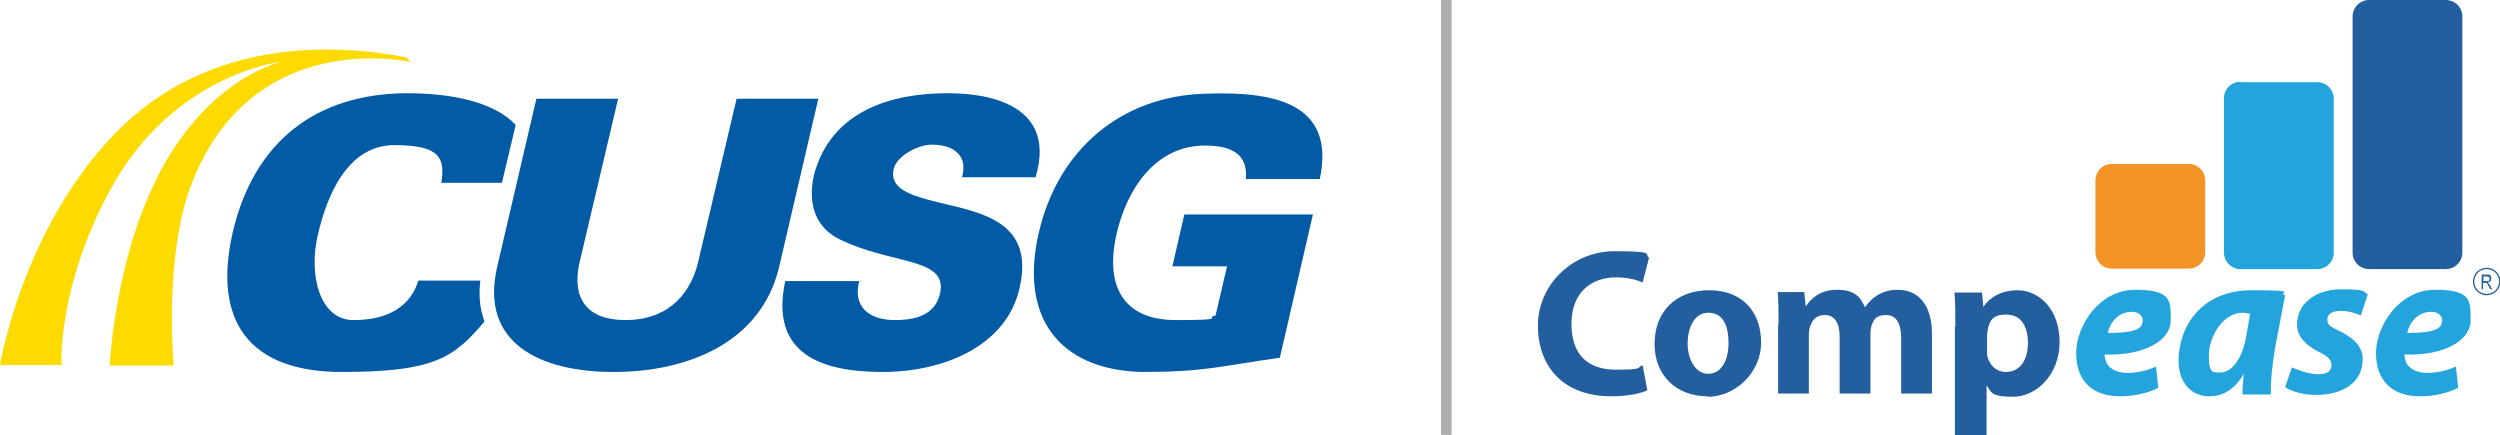
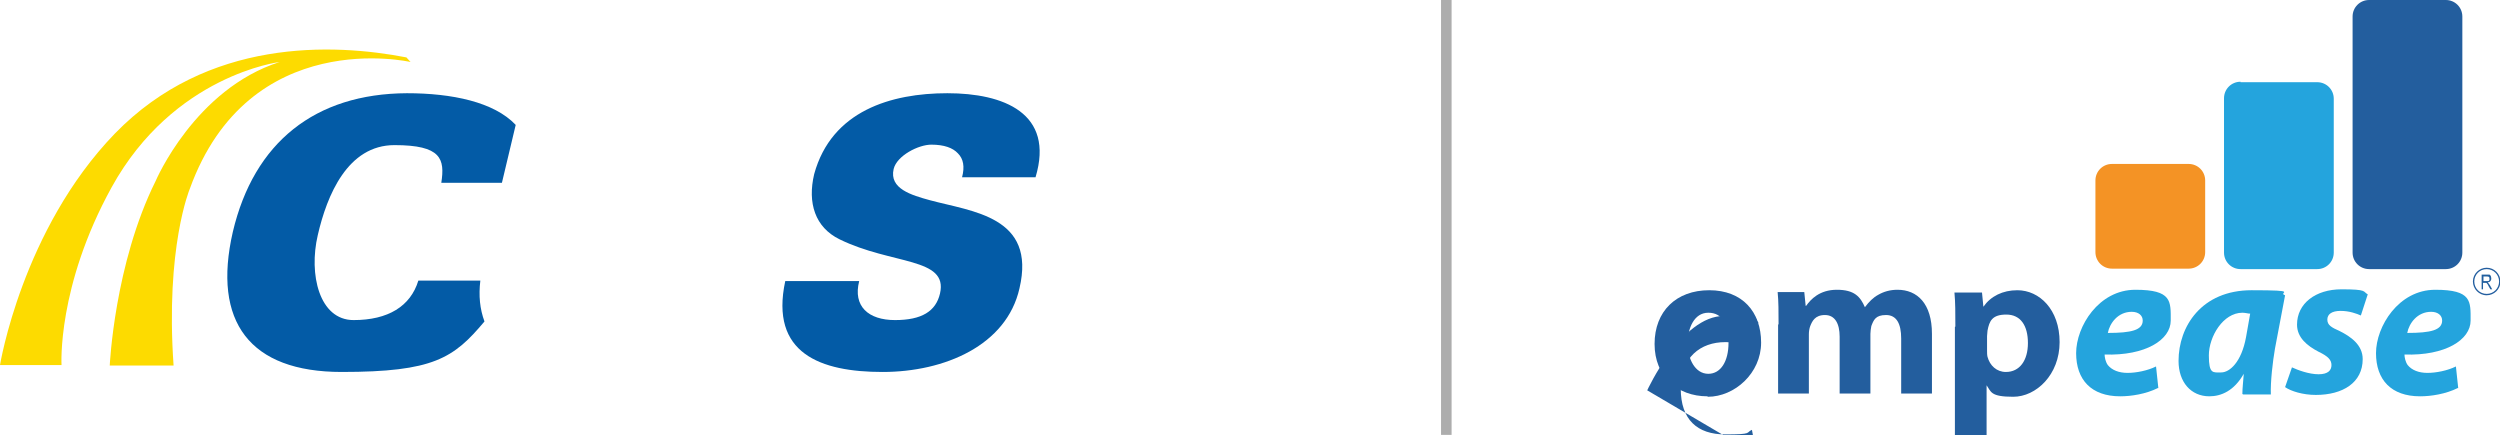
<svg xmlns="http://www.w3.org/2000/svg" version="1.1" viewBox="0 0 544.4 94.8">
  <defs>
    <style>
      .cls-1 {
        fill: #215f9e;
      }

      .cls-2 {
        fill: #f49325;
      }

      .cls-3 {
        fill: #035ba6;
      }

      .cls-4 {
        fill: #235e9f;
      }

      .cls-5 {
        fill: #235e9e;
      }

      .cls-6 {
        fill: #24a4dd;
      }

      .cls-7 {
        fill: #adadad;
      }

      .cls-8 {
        fill: #fddb00;
      }
    </style>
  </defs>
  <g>
    <g id="Layer_1">
      <rect class="cls-7" x="313.8" width="2.3" height="94.7" />
      <path class="cls-8" d="M13.4,79.5H0s4.8-29.5,25-50.4c20.2-20.8,47.5-19.7,63.5-16.6l.9,1s-35.2-8.1-48.1,27.7c0,0-5.3,12.7-3.5,38.4h-13.9s1-22.1,10-40.2c0,0,8.5-20,27-25.9,0,0-23.1,2.8-36.6,27.3-11.9,21.6-10.9,38.7-10.9,38.7" />
      <path class="cls-3" d="M104.6,61.1h-13.5c-1.7,5.6-6.6,8.6-14.1,8.6s-9.8-10-7.8-18.5c2-8.7,6.5-19.6,16.7-19.6s11,3,10.2,8.2h13.2l3-12.6c-4.7-5-13.9-6.9-23.7-6.9-20,.1-33.3,10.7-37.9,30.2-4.5,19.6,3.7,30.5,23.7,30.5s24.4-3,31.1-11c-1-2.7-1.3-5.6-.9-8.9" />
-       <path class="cls-3" d="M178.2,21.5l-8.6,36.9c-4,16.2-19.8,22.6-36,22.6s-29-6.4-25.4-22.6l8.6-36.9h17.8l-8.5,36.1c-1.5,7.4,1.7,12.1,10.1,12.1s13.7-4.7,15.7-12.1l8.5-36.1h17.8Z" />
      <path class="cls-3" d="M209.5,38.6c.6-2.3.3-4-.9-5.2-1.1-1.2-3-1.9-5.8-1.9s-7.5,2.4-8.2,5.3c-1,4.3,3.9,5.7,7.9,6.8,9.2,2.5,23.2,3.5,19.5,19.2-2.8,12.4-16.3,18.2-29.8,18.2s-24.6-4-21.2-19.8h16.1c-1.4,5.5,2,8.5,7.8,8.5s8.9-1.9,9.8-5.8c1.8-7.9-10.5-6.2-21.9-11.8-5.3-2.6-7-7.9-5.5-14.2,3.8-13.8,16.8-17.6,29-17.6s23.4,4.3,19.2,18.3h-16Z" />
-       <path class="cls-3" d="M267.2,58h-11.9l2.6-11.3h28l-7.2,31.2c-13.5,1.9-16.3,3.1-30.3,3.1-18-.6-26.4-12.1-22.2-30.3s18-29.8,36.3-30.3c14.2-.5,28.5,1.6,24.9,18.6h-16.1c.5-5.7-3.5-7.3-8.9-7.3-10.9,0-17,9.6-19.2,19-2.7,11.5,1.3,19,12.9,19s6.1-.5,8.6-1l2.5-10.7Z" />
      <g>
        <g>
-           <path class="cls-5" d="M358.7,85c-1.2.6-4.1,1.3-7.8,1.3-10.6,0-16-6.6-16-15.4s7.4-16.2,16.7-16.2,6.3.7,7.5,1.4l-1.4,5.4c-1.4-.6-3.3-1.1-5.8-1.1-5.4,0-9.7,3.3-9.7,10.1s3.6,10,9.7,10,4.4-.4,5.8-1l1,5.4Z" />
+           <path class="cls-5" d="M358.7,85s7.4-16.2,16.7-16.2,6.3.7,7.5,1.4l-1.4,5.4c-1.4-.6-3.3-1.1-5.8-1.1-5.4,0-9.7,3.3-9.7,10.1s3.6,10,9.7,10,4.4-.4,5.8-1l1,5.4Z" />
          <path class="cls-5" d="M371.8,86.3c-6.5,0-11.5-4.3-11.5-11.4s4.7-11.7,11.9-11.7,11.3,4.7,11.3,11.4-5.8,11.8-11.6,11.8h0ZM372,81.4c2.7,0,4.4-2.7,4.4-6.7s-1.3-6.6-4.4-6.6-4.5,3.4-4.5,6.7,1.6,6.6,4.5,6.6h0Z" />
          <path class="cls-5" d="M387.3,70.7c0-2.8,0-5.1-.2-7.1h5.8l.3,3h.1c1-1.4,2.9-3.5,6.7-3.5s5.1,1.5,6.1,3.8h0c.9-1.2,1.8-2.1,2.9-2.7,1.2-.7,2.6-1.1,4.2-1.1,4.3,0,7.5,3,7.5,9.6v13h-6.7v-12c0-3.2-1-5.1-3.3-5.1s-2.7,1.1-3.2,2.4c-.1.5-.2,1.2-.2,1.7v13h-6.7v-12.4c0-2.8-1-4.7-3.2-4.7s-2.8,1.4-3.2,2.4c-.2.5-.3,1.2-.3,1.8v12.9h-6.7v-15.1Z" />
          <path class="cls-5" d="M425.8,71.1c0-2.9,0-5.3-.2-7.4h6l.3,3.1h0c1.6-2.3,4.2-3.6,7.4-3.6,4.8,0,9.2,4.2,9.2,11.3s-5.1,11.9-10.1,11.9-4.8-1.1-5.8-2.5h0v11h-6.9v-23.7ZM432.7,76.3c0,.5,0,1,.1,1.4.5,1.9,2,3.3,4,3.3,3,0,4.8-2.5,4.8-6.3s-1.6-6.2-4.7-6.2-3.7,1.4-4.1,3.5c0,.4-.1.8-.1,1.2v3Z" />
        </g>
        <g>
          <path class="cls-6" d="M469.9,84.5c-2.6,1.3-5.8,1.8-8.2,1.8-6.3,0-9.6-3.6-9.6-9.4s4.9-13.8,12.9-13.8,7.7,2.5,7.7,6.7-5.5,7.7-14.4,7.4c0,.6.2,1.6.7,2.3.9,1.1,2.4,1.7,4.3,1.7s4.4-.5,6.2-1.4l.5,4.7ZM466.6,69.8c0-1.1-.9-1.9-2.4-1.9-3,0-4.8,2.5-5.2,4.6,5.1,0,7.6-.6,7.6-2.7h0Z" />
          <path class="cls-6" d="M488.3,85.8c0-1.3.2-2.8.3-4.4h0c-2.1,3.7-4.9,4.9-7.5,4.9-4,0-6.7-3.1-6.7-7.7,0-7.5,5-15.4,15.9-15.4s5.5.5,7.3,1.1l-2.2,11.6c-.5,2.9-1,7.2-.9,10h-6ZM490,68.3c-.5,0-1-.2-1.7-.2-4.2,0-7.3,5.2-7.3,9.3s.9,3.7,2.7,3.7,4.4-2.2,5.4-7.7l.9-5.1Z" />
          <path class="cls-6" d="M499.1,80c1.3.6,3.7,1.5,5.8,1.5s2.8-.9,2.8-2-.7-1.9-2.8-2.9c-2.5-1.3-4.7-3.1-4.7-5.9,0-4.6,4-7.7,9.7-7.7s4.6.5,5.7,1.1l-1.5,4.6c-.9-.4-2.5-1-4.4-1s-2.9.7-2.9,1.9.9,1.7,2.7,2.5c2.4,1.2,5,3,5,6.1,0,5.1-4.3,7.8-10.2,7.8-2.8,0-5.4-.8-6.7-1.7l1.6-4.6Z" />
          <path class="cls-6" d="M535.2,84.5c-2.6,1.3-5.8,1.8-8.2,1.8-6.3,0-9.6-3.6-9.6-9.4s4.9-13.8,12.9-13.8,7.7,2.5,7.7,6.7-5.5,7.7-14.4,7.4c0,.6.2,1.6.7,2.3.9,1.1,2.4,1.7,4.3,1.7s4.4-.5,6.2-1.4l.5,4.7ZM531.8,69.8c0-1.1-.9-1.9-2.4-1.9-3,0-4.8,2.5-5.2,4.6,5.1,0,7.6-.6,7.6-2.7h0Z" />
        </g>
        <path class="cls-2" d="M480.2,54.9c0,2-1.6,3.6-3.6,3.6h-16.7c-2,0-3.6-1.6-3.6-3.6v-15.6c0-2,1.6-3.6,3.6-3.6h16.7c2,0,3.6,1.6,3.6,3.6v15.6Z" />
        <path class="cls-6" d="M487.9,17.9h16.7c2,0,3.6,1.6,3.6,3.6v33.5c0,2-1.6,3.6-3.6,3.6h-16.7c-2,0-3.6-1.6-3.6-3.6V21.4c0-2,1.6-3.6,3.6-3.6Z" />
        <path class="cls-5" d="M515.9,0h16.7c2,0,3.6,1.6,3.6,3.6v51.4c0,2-1.6,3.6-3.6,3.6h-16.7c-2,0-3.6-1.6-3.6-3.6V3.6c0-2,1.6-3.6,3.6-3.6Z" />
      </g>
      <g>
        <path class="cls-1" d="M540.4,63v-3.2h1.2c.2,0,.4,0,.5,0,.1,0,.2.2.3.3,0,.1.1.3.1.5s0,.4-.2.6c-.1.2-.3.2-.6.3,0,0,.2.1.2.2.1.1.2.3.3.4l.5.9h-.4l-.4-.7c-.1-.3-.2-.4-.3-.5,0,0-.1-.2-.2-.2,0,0-.2,0-.3,0h-.4v1.4h-.4ZM540.7,61.2h.8c.2,0,.3,0,.4,0l.2-.2c0,0,0-.2,0-.3,0-.2,0-.3-.1-.4,0,0-.2-.1-.4-.1h-.8v1.1Z" />
        <path class="cls-4" d="M544.3,61.3h-.1c0,1.5-1.2,2.7-2.7,2.7-1.5,0-2.7-1.2-2.7-2.7,0-1.5,1.2-2.7,2.7-2.7,1.5,0,2.7,1.2,2.7,2.7h.3c0-1.6-1.3-3-3-3-1.6,0-3,1.3-3,3,0,1.6,1.3,3,3,3,1.6,0,3-1.3,3-3h-.1Z" />
      </g>
    </g>
  </g>
</svg>